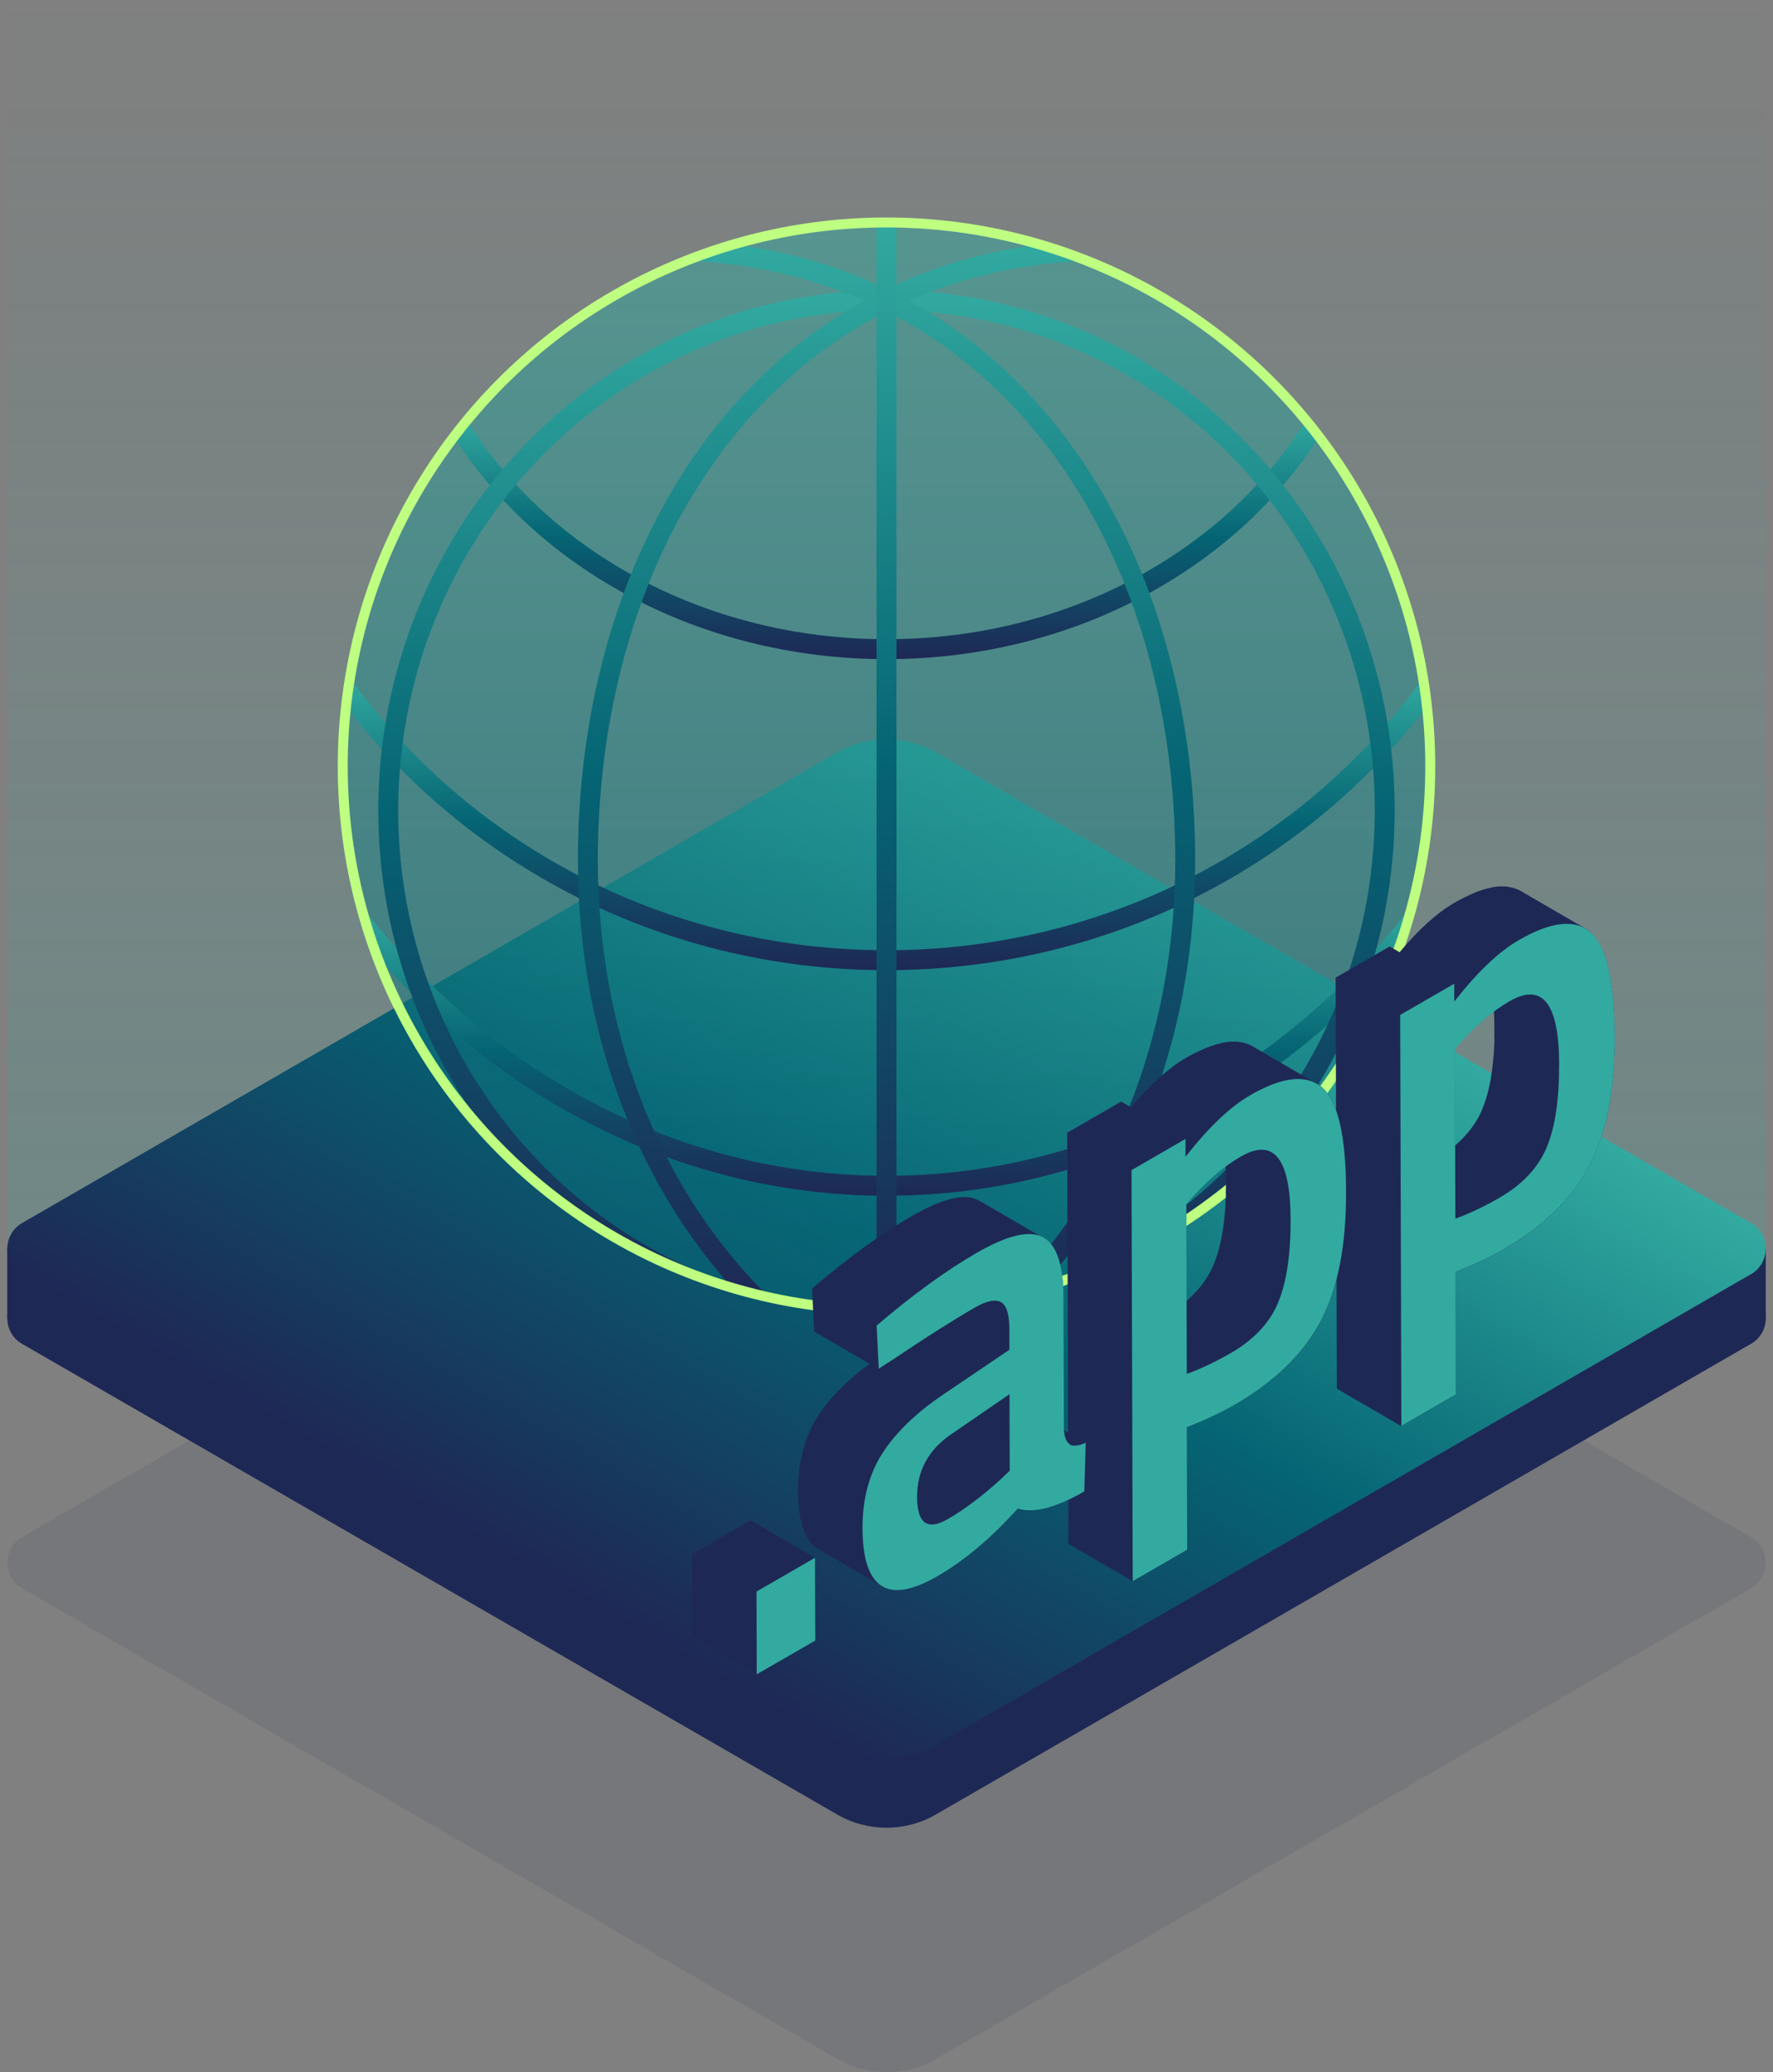
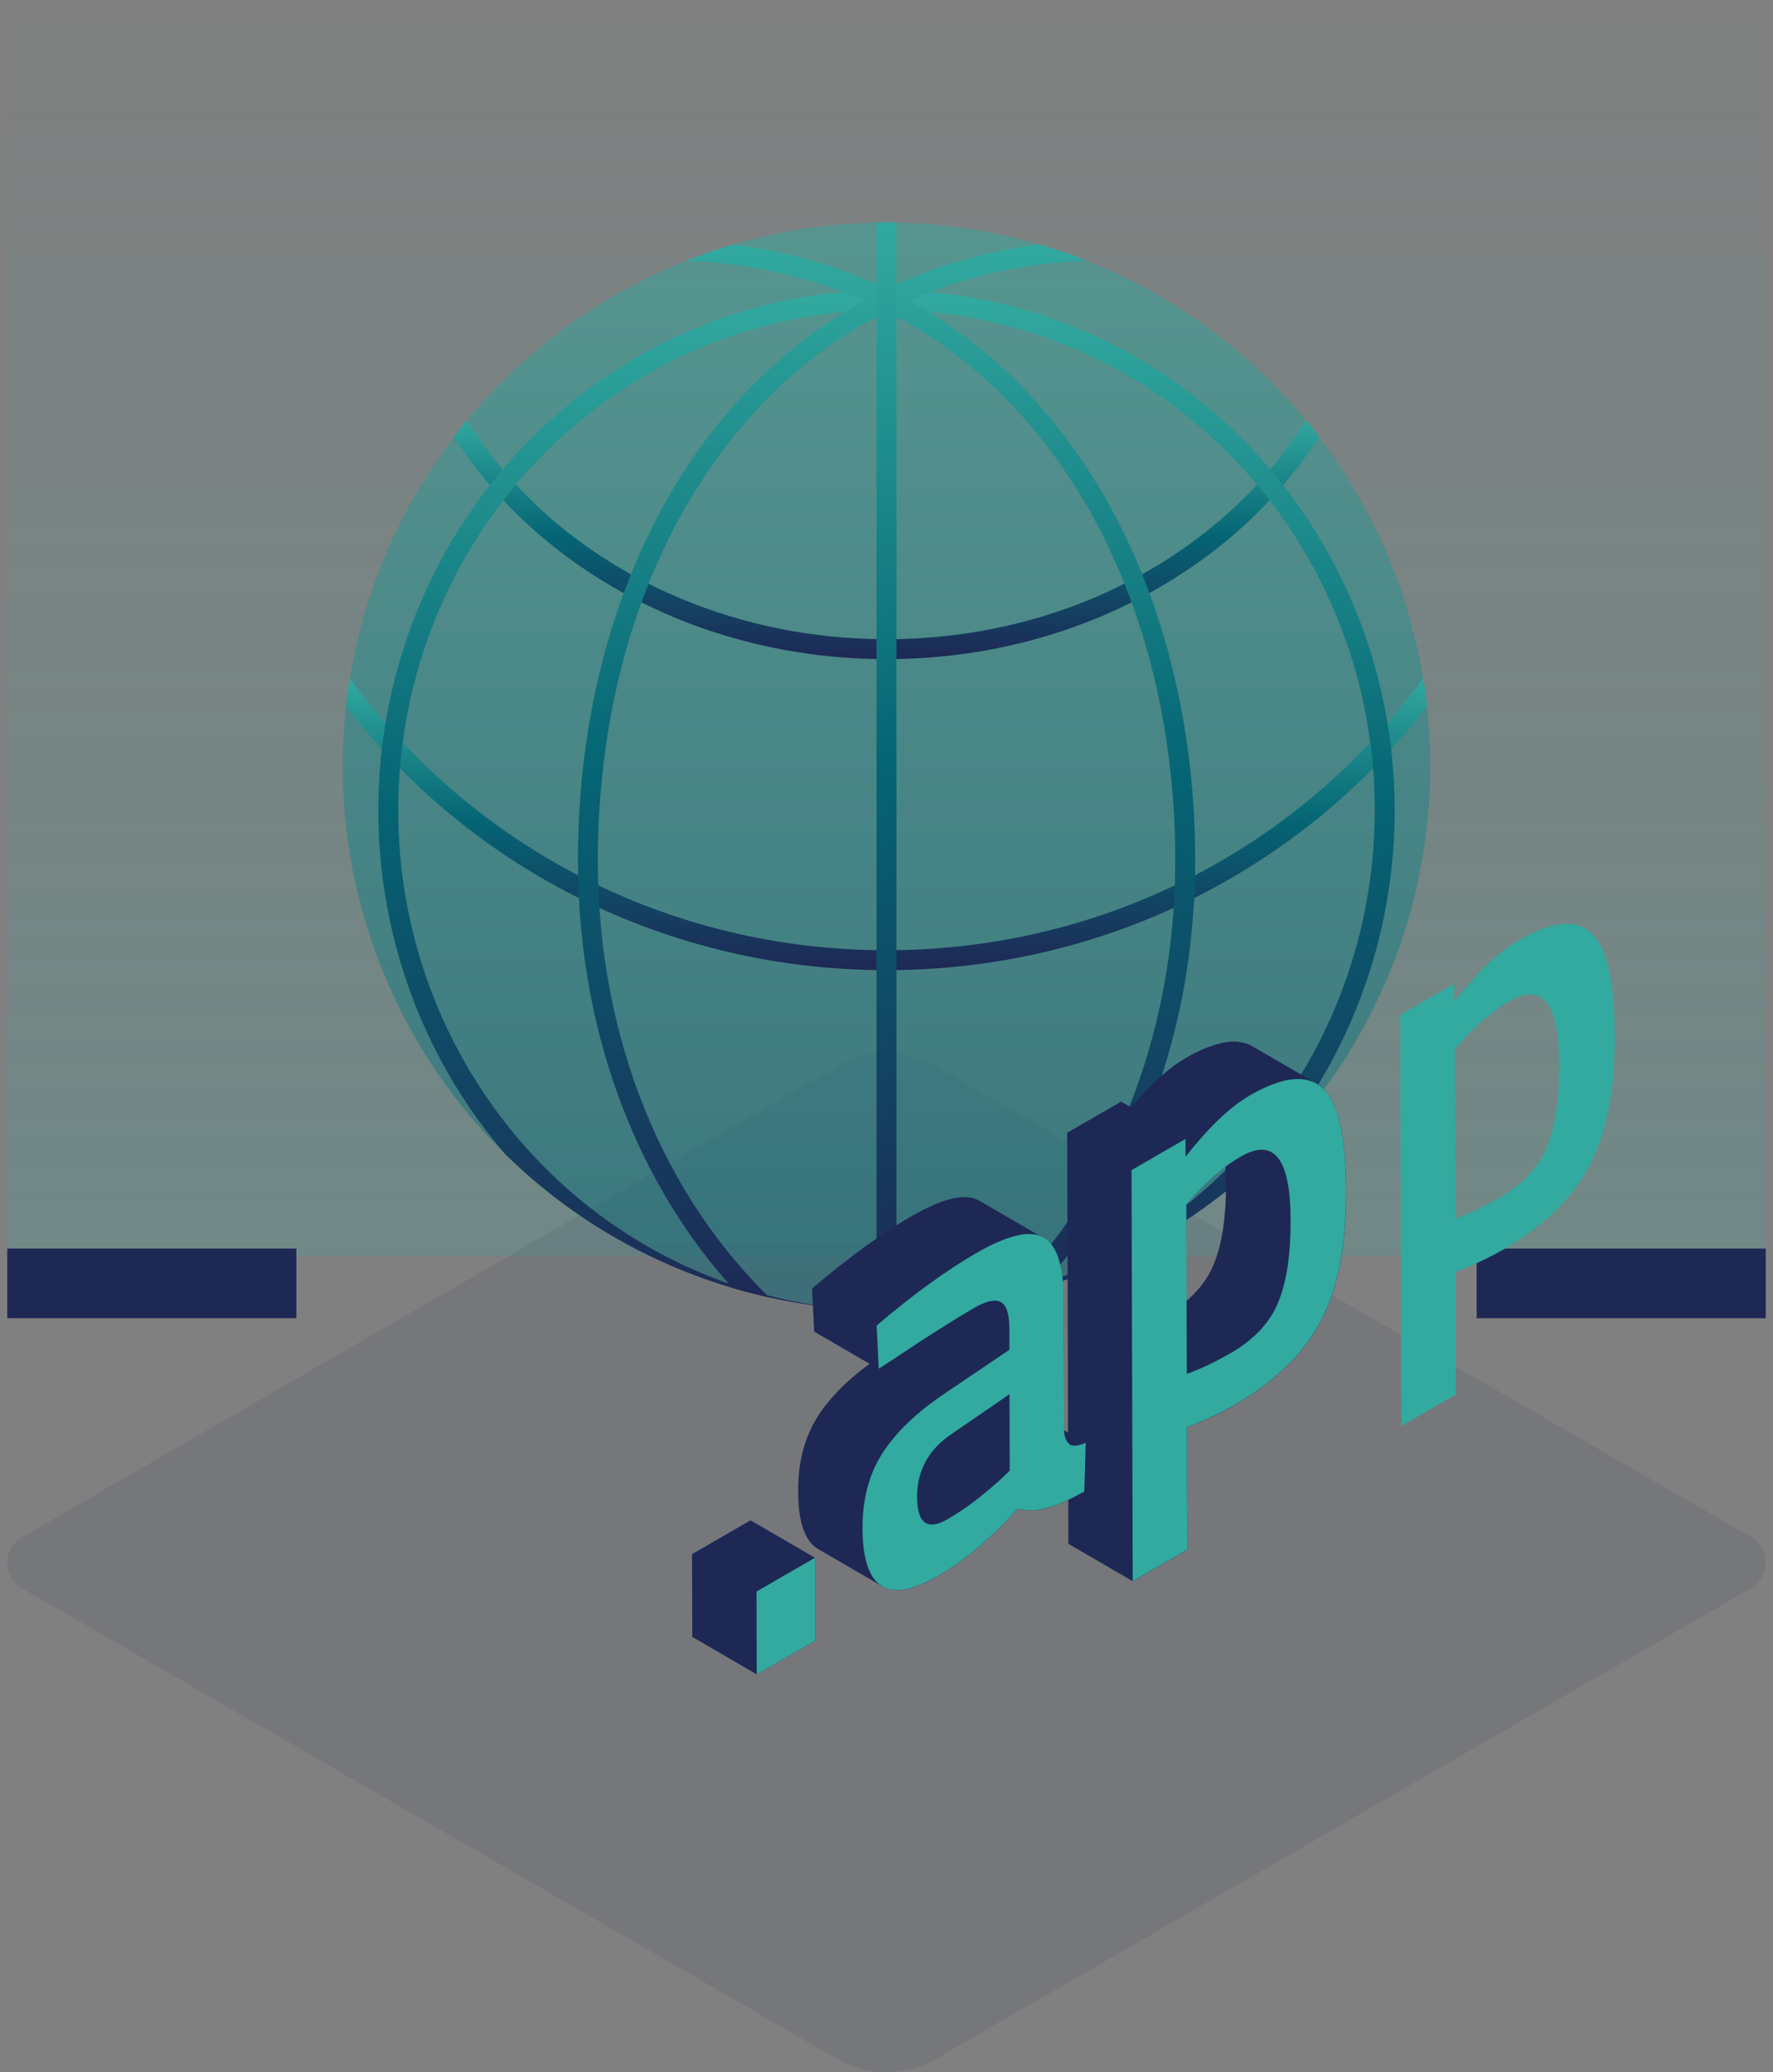
<svg xmlns="http://www.w3.org/2000/svg" xmlns:xlink="http://www.w3.org/1999/xlink" id="a" viewBox="0 0 178 208">
  <rect x="0" y="0" width="178" height="208" fill="#808080" stroke="none" />
  <defs>
    <linearGradient id="b" x1="89" y1="0" x2="89" y2="126.07" gradientUnits="userSpaceOnUse">
      <stop offset="0" stop-color="#32aaa0" stop-opacity="0" />
      <stop offset=".61" stop-color="#32aaa0" stop-opacity=".62" />
      <stop offset="1" stop-color="#32aaa0" />
    </linearGradient>
    <linearGradient id="c" x1="111.81" y1="85.82" x2="66.19" y2="164.84" gradientUnits="userSpaceOnUse">
      <stop offset="0" stop-color="#30a49a" />
      <stop offset="0" stop-color="#32aaa0" />
      <stop offset=".5" stop-color="#056473" />
      <stop offset="1" stop-color="#1e2855" />
    </linearGradient>
    <clipPath id="d">
      <circle cx="89" cy="76.92" r="54.59" style="fill:none; stroke-width:0px;" />
    </clipPath>
    <linearGradient id="e" x1="89" y1="21.51" x2="89" y2="132.53" gradientUnits="userSpaceOnUse">
      <stop offset="0" stop-color="#32aaa0" />
      <stop offset="1" stop-color="#056473" />
    </linearGradient>
    <linearGradient id="f" x1="89" y1="41.72" x2="89" y2="66.15" xlink:href="#c" />
    <linearGradient id="g" x1="89" y1="67.85" x2="89" y2="97.38" xlink:href="#c" />
    <linearGradient id="h" x1="89" y1="90.81" x2="89" y2="120.02" xlink:href="#c" />
    <linearGradient id="i" x1="89" y1="29.13" x2="89" y2="133.53" xlink:href="#c" />
    <linearGradient id="j" x1="103.36" y1="24.18" x2="103.36" y2="131.9" xlink:href="#c" />
    <linearGradient id="k" x1="74.64" y1="24.18" x2="74.64" y2="131.9" xlink:href="#c" />
    <linearGradient id="l" x1="89" y1="21.51" x2="89" y2="132.53" xlink:href="#c" />
  </defs>
  <rect x=".73" y="0" width="176.54" height="126.07" style="fill:url(#b); opacity:.2; stroke-width:0px;" />
  <path d="m175.78,159.43l-81.83,47.24c-3.06,1.77-6.84,1.77-9.9,0L2.22,159.43c-1.98-1.14-1.98-4,0-5.15l81.83-47.24c3.06-1.77,6.84-1.77,9.9,0l81.83,47.24c1.98,1.14,1.98,4,0,5.15Z" style="fill:#1e2855; opacity:.1; stroke-width:0px;" />
  <rect x="148.25" y="125.33" width="29.02" height="6.99" style="fill:#1e2855; stroke-width:0px;" />
  <rect x=".73" y="125.33" width="29.02" height="6.99" style="fill:#1e2855; stroke-width:0px;" />
-   <path d="m175.78,134.89l-81.83,47.24c-3.06,1.77-6.84,1.77-9.9,0L2.22,134.89c-1.98-1.14-1.98-4,0-5.15l85.3-49.25c.92-.53,2.05-.53,2.97,0l85.3,49.25c1.98,1.14,1.98,4,0,5.15Z" style="fill:#1e2855; stroke-width:0px;" />
-   <path d="m175.78,127.9l-81.83,47.24c-3.06,1.77-6.84,1.77-9.9,0L2.22,127.91c-1.98-1.14-1.98-4,0-5.15l81.83-47.24c3.06-1.77,6.84-1.77,9.9,0l81.83,47.24c1.98,1.14,1.98,4,0,5.15Z" style="fill:url(#c); stroke-width:0px;" />
  <g style="clip-path:url(#d);">
    <circle cx="89" cy="77.02" r="55.51" style="fill:url(#e); opacity:.5; stroke-width:0px;" />
    <path d="m45.75,42.23c8.13,13.62,24.44,22.93,43.25,22.93s35.12-9.31,43.25-22.93" style="fill:none; stroke:url(#f); stroke-miterlimit:10; stroke-width:2px;" />
    <path d="m143.84,68.43c-12.02,16.89-32.1,27.95-54.84,27.95s-42.82-11.07-54.84-27.95" style="fill:none; stroke:url(#g); stroke-miterlimit:10; stroke-width:2px;" />
-     <path d="m142.62,91.42c-13.01,16.91-32.21,27.6-53.62,27.6s-40.61-10.69-53.62-27.6" style="fill:none; stroke:url(#h); stroke-miterlimit:10; stroke-width:2px;" />
    <ellipse cx="89" cy="81.33" rx="50.02" ry="51.2" style="fill:none; stroke:url(#i); stroke-miterlimit:10; stroke-width:2px;" />
    <path d="m108.85,25.17c-7.38.33-14.01,2.08-19.85,4.96,19.37,9.56,29.99,31.65,29.99,56.23,0,18.46-6.91,34.39-17.76,44.82" style="fill:none; stroke:url(#j); stroke-miterlimit:10; stroke-width:2px;" />
    <path d="m76.78,131.18c-10.85-10.42-17.76-26.36-17.76-44.82,0-24.58,10.62-46.66,29.99-56.23-5.84-2.88-12.47-4.63-19.85-4.96" style="fill:none; stroke:url(#k); stroke-miterlimit:10; stroke-width:2px;" />
    <line x1="89" y1="21.51" x2="89" y2="132.53" style="fill:none; stroke:url(#l); stroke-miterlimit:10; stroke-width:2px;" />
  </g>
-   <circle cx="89" cy="76.92" r="54.59" style="fill:none; stroke:#beff82; stroke-miterlimit:10;" />
-   <path d="m159.76,93.65c-.19-.18-.4-.33-.62-.46,0,0,0,0,0,0l-6.47-3.76c-.22-.13-.45-.22-.69-.29-.08-.02-.16-.04-.24-.06-.17-.04-.35-.07-.53-.09-.04,0-.08-.02-.12-.02-.12,0-.24,0-.36,0-.04,0-.08,0-.12,0-.23,0-.46.04-.71.08-.06,0-.12.02-.18.04-.2.04-.41.09-.62.15-.07.02-.13.03-.2.06-.27.08-.54.18-.82.29-.05.02-.1.04-.15.07-.24.1-.49.21-.75.34-.08.04-.16.08-.25.12-.31.16-.62.32-.94.51-1.72.99-3.55,2.65-5.48,4.95l-.99-.58-5.43,3.13.12,41.26,6.47,3.76,5.47-3.16-.03-12.3c1.81-.7,3.4-1.44,4.77-2.23,3.99-2.3,6.85-5.08,8.61-8.32,1.75-3.25,2.62-7.61,2.6-13.09-.02-5.48-.8-8.94-2.35-10.38Zm-9.72,10.68c0,.14-.01.26-.02.4-.01.27-.02.55-.04.81,0,.15-.02.3-.04.45-.02.23-.03.46-.06.68-.02.16-.04.3-.05.46-.02.21-.05.41-.08.61-.02.15-.05.3-.07.44-.03.19-.06.37-.1.55-.03.14-.06.28-.09.42-.04.17-.08.34-.12.5-.03.13-.07.26-.11.39-.04.16-.09.31-.14.46-.04.12-.08.24-.13.36-.07.21-.15.41-.23.6-.1.24-.22.47-.34.7-.04.08-.09.15-.13.22-.08.14-.17.28-.26.42-.2.31-.43.61-.67.9-.05.06-.11.13-.17.19-.23.27-.48.52-.75.77-.03.03-.06.07-.1.1-.09.08-.19.15-.28.22l-.03-9.73.76-.84c1.06-1.16,2.13-2.12,3.19-2.92.03.48.05.98.05,1.52,0,.44,0,.86-.02,1.28Z" style="fill:#1e2855; stroke-width:0px;" />
  <path d="m132.8,109.22c-.19-.18-.4-.33-.61-.45,0,0,0,0,0,0l-6.47-3.76c-.22-.13-.45-.22-.69-.29-.08-.02-.16-.04-.24-.06-.17-.04-.35-.07-.53-.09-.04,0-.08-.02-.12-.02-.11,0-.23,0-.35,0-.04,0-.08,0-.13,0-.23,0-.46.03-.71.08-.06,0-.12.02-.18.04-.2.04-.41.09-.62.15-.07.02-.13.03-.2.06-.27.08-.54.18-.82.29-.05.02-.1.04-.15.06-.24.1-.49.21-.75.34-.08.04-.16.08-.25.12-.31.15-.62.32-.94.51-1.72.99-3.55,2.65-5.49,4.95l-.99-.58-5.42,3.13.12,41.26,6.47,3.76,5.47-3.16-.03-12.3c1.81-.7,3.4-1.44,4.77-2.23,3.99-2.3,6.85-5.08,8.61-8.32,1.75-3.25,2.61-7.61,2.6-13.09-.02-5.48-.79-8.95-2.34-10.39Zm-9.72,10.68c0,.14-.01.27-.02.4-.01.27-.02.54-.04.81,0,.16-.02.3-.04.46-.02.23-.04.46-.06.68-.02.16-.04.31-.05.46-.02.2-.05.41-.08.61-.02.15-.05.3-.07.44-.03.19-.06.37-.1.55-.03.14-.06.28-.09.42-.04.17-.08.34-.12.5-.03.13-.07.26-.11.39-.04.16-.09.31-.14.46-.04.12-.08.24-.13.36-.08.21-.15.42-.24.61-.1.24-.22.47-.34.7-.04.08-.09.15-.13.23-.08.14-.17.29-.26.42-.2.31-.43.61-.67.9-.05.07-.11.13-.17.19-.23.26-.48.52-.74.77-.03.03-.06.06-.1.1-.08.08-.19.15-.27.22l-.03-9.73.75-.84c1.07-1.16,2.13-2.13,3.2-2.92.03.48.05.98.05,1.52,0,.44,0,.86-.02,1.28Z" style="fill:#1e2855; stroke-width:0px;" />
  <path d="m106.8,143.55s0-.06,0-.09l-.04-13.15c0-3.31-.7-5.33-2.05-6.07.02.01.04.02.06.03l-6.47-3.76s-.04-.02-.06-.03c-.17-.09-.35-.16-.55-.22-.06-.02-.14-.02-.2-.03-.14-.03-.27-.06-.42-.07h0s-.02,0-.03,0c-.19-.01-.4,0-.61.02-.07,0-.14.02-.21.02-.17.02-.34.05-.52.09-.07.02-.14.03-.22.05-.25.06-.51.13-.78.23,0,0-.01,0-.02,0-.27.09-.55.2-.84.33-.09.04-.18.08-.27.12-.22.1-.45.21-.69.32-.09.05-.19.09-.28.14-.32.17-.65.35-1,.54-3.07,1.77-6.42,4.2-10.07,7.31l.21,4.33,5.56,3.23c-2.27,1.66-3.98,3.4-5.16,5.21-.01.02-.02.03-.03.05-.03.04-.04.08-.07.12-.16.26-.31.53-.46.8-.05.1-.1.21-.15.32-.11.23-.21.46-.31.7-.03.07-.06.13-.09.19-.02.04-.03.09-.04.14-.12.33-.23.66-.33,1.01,0,.03-.02.06-.03.1-.1.38-.18.77-.26,1.16-.02.11-.04.23-.05.34-.05.3-.09.61-.11.92-.01.12-.02.24-.03.37-.03.42-.05.85-.05,1.29,0,3.14.67,5.1,2,5.87l6.47,3.76s-.03-.03-.05-.04c1.25.77,3.1.45,5.56-.97,2.71-1.57,5.41-3.84,8.08-6.8,1.57.51,3.8-.06,6.68-1.72l.14-4.88-2.21-1.28Zm-13.55,9.45s.04,0,.07.01c0,0,0,0,0,0-.02,0-.05,0-.07-.01Zm1.11-.13s.02,0,.02,0c.02,0,.04,0,.06-.02-.03.01-.06.02-.09.03Z" style="fill:#1e2855; stroke-width:0px;" />
  <polygon points="81.82 156.36 75.35 152.6 69.48 155.99 69.5 164.3 75.97 168.06 81.85 164.67 81.82 156.36" style="fill:#1e2855; stroke-width:0px;" />
  <path d="m159.76,93.65c1.55,1.44,2.33,4.9,2.35,10.38.02,5.48-.85,9.84-2.6,13.09-1.75,3.24-4.62,6.02-8.61,8.32-1.37.79-2.96,1.53-4.77,2.23l.03,12.3-5.47,3.16-.12-41.26,5.43-3.13v1.79c2.31-2.95,4.46-5,6.47-6.16,3.32-1.92,5.75-2.15,7.29-.71Zm-4.51,21.59c.86-2,1.29-4.81,1.28-8.43-.02-6.12-1.68-8.22-5-6.3-1.57.91-3.15,2.22-4.71,3.94l-.76.84.05,17.03c1.34-.47,2.81-1.17,4.42-2.09,2.28-1.32,3.85-2.97,4.72-4.98" style="fill:#32aaa0; stroke-width:0px;" />
  <path d="m132.8,109.22c1.55,1.44,2.33,4.9,2.34,10.39s-.85,9.84-2.6,13.09c-1.75,3.24-4.62,6.02-8.61,8.32-1.37.79-2.96,1.53-4.77,2.23l.03,12.3-5.47,3.16-.12-41.26,5.42-3.13v1.79c2.32-2.95,4.47-5.01,6.48-6.17,3.31-1.91,5.74-2.15,7.29-.71Zm-4.52,21.6c.87-2.01,1.3-4.82,1.29-8.43-.02-6.12-1.68-8.22-5-6.3-1.58.91-3.15,2.22-4.72,3.94l-.75.84.05,17.03c1.34-.47,2.81-1.17,4.42-2.09,2.28-1.32,3.85-2.97,4.71-4.97" style="fill:#32aaa0; stroke-width:0px;" />
  <path d="m107.37,144.99c.35.2.89.15,1.63-.17l-.14,4.88c-2.88,1.66-5.11,2.23-6.68,1.72-2.67,2.97-5.37,5.24-8.08,6.8-4.99,2.88-7.49,1.26-7.51-4.86,0-2.92.67-5.43,2.02-7.52,1.36-2.1,3.43-4.09,6.25-5.98l6.48-4.38v-2.07c-.01-1.54-.31-2.45-.89-2.73-.59-.28-1.45-.09-2.59.57-2.14,1.24-4.82,2.93-8.03,5.09l-1.61,1.04-.21-4.33c3.65-3.11,7-5.54,10.07-7.31,3.07-1.77,5.28-2.28,6.64-1.55,1.36.74,2.04,2.76,2.05,6.07l.04,13.15c.04.83.23,1.34.59,1.54Zm-6,2.62l-.02-7.67-5.82,4c-2.31,1.56-3.47,3.68-3.46,6.33s1.04,3.39,3.08,2.21c1.68-.97,3.45-2.3,5.32-4l.91-.87" style="fill:#32aaa0; stroke-width:0px;" />
  <polygon points="81.82 156.36 81.85 164.67 75.97 168.06 75.95 159.75 81.82 156.36" style="fill:#32aaa0; stroke-width:0px;" />
</svg>